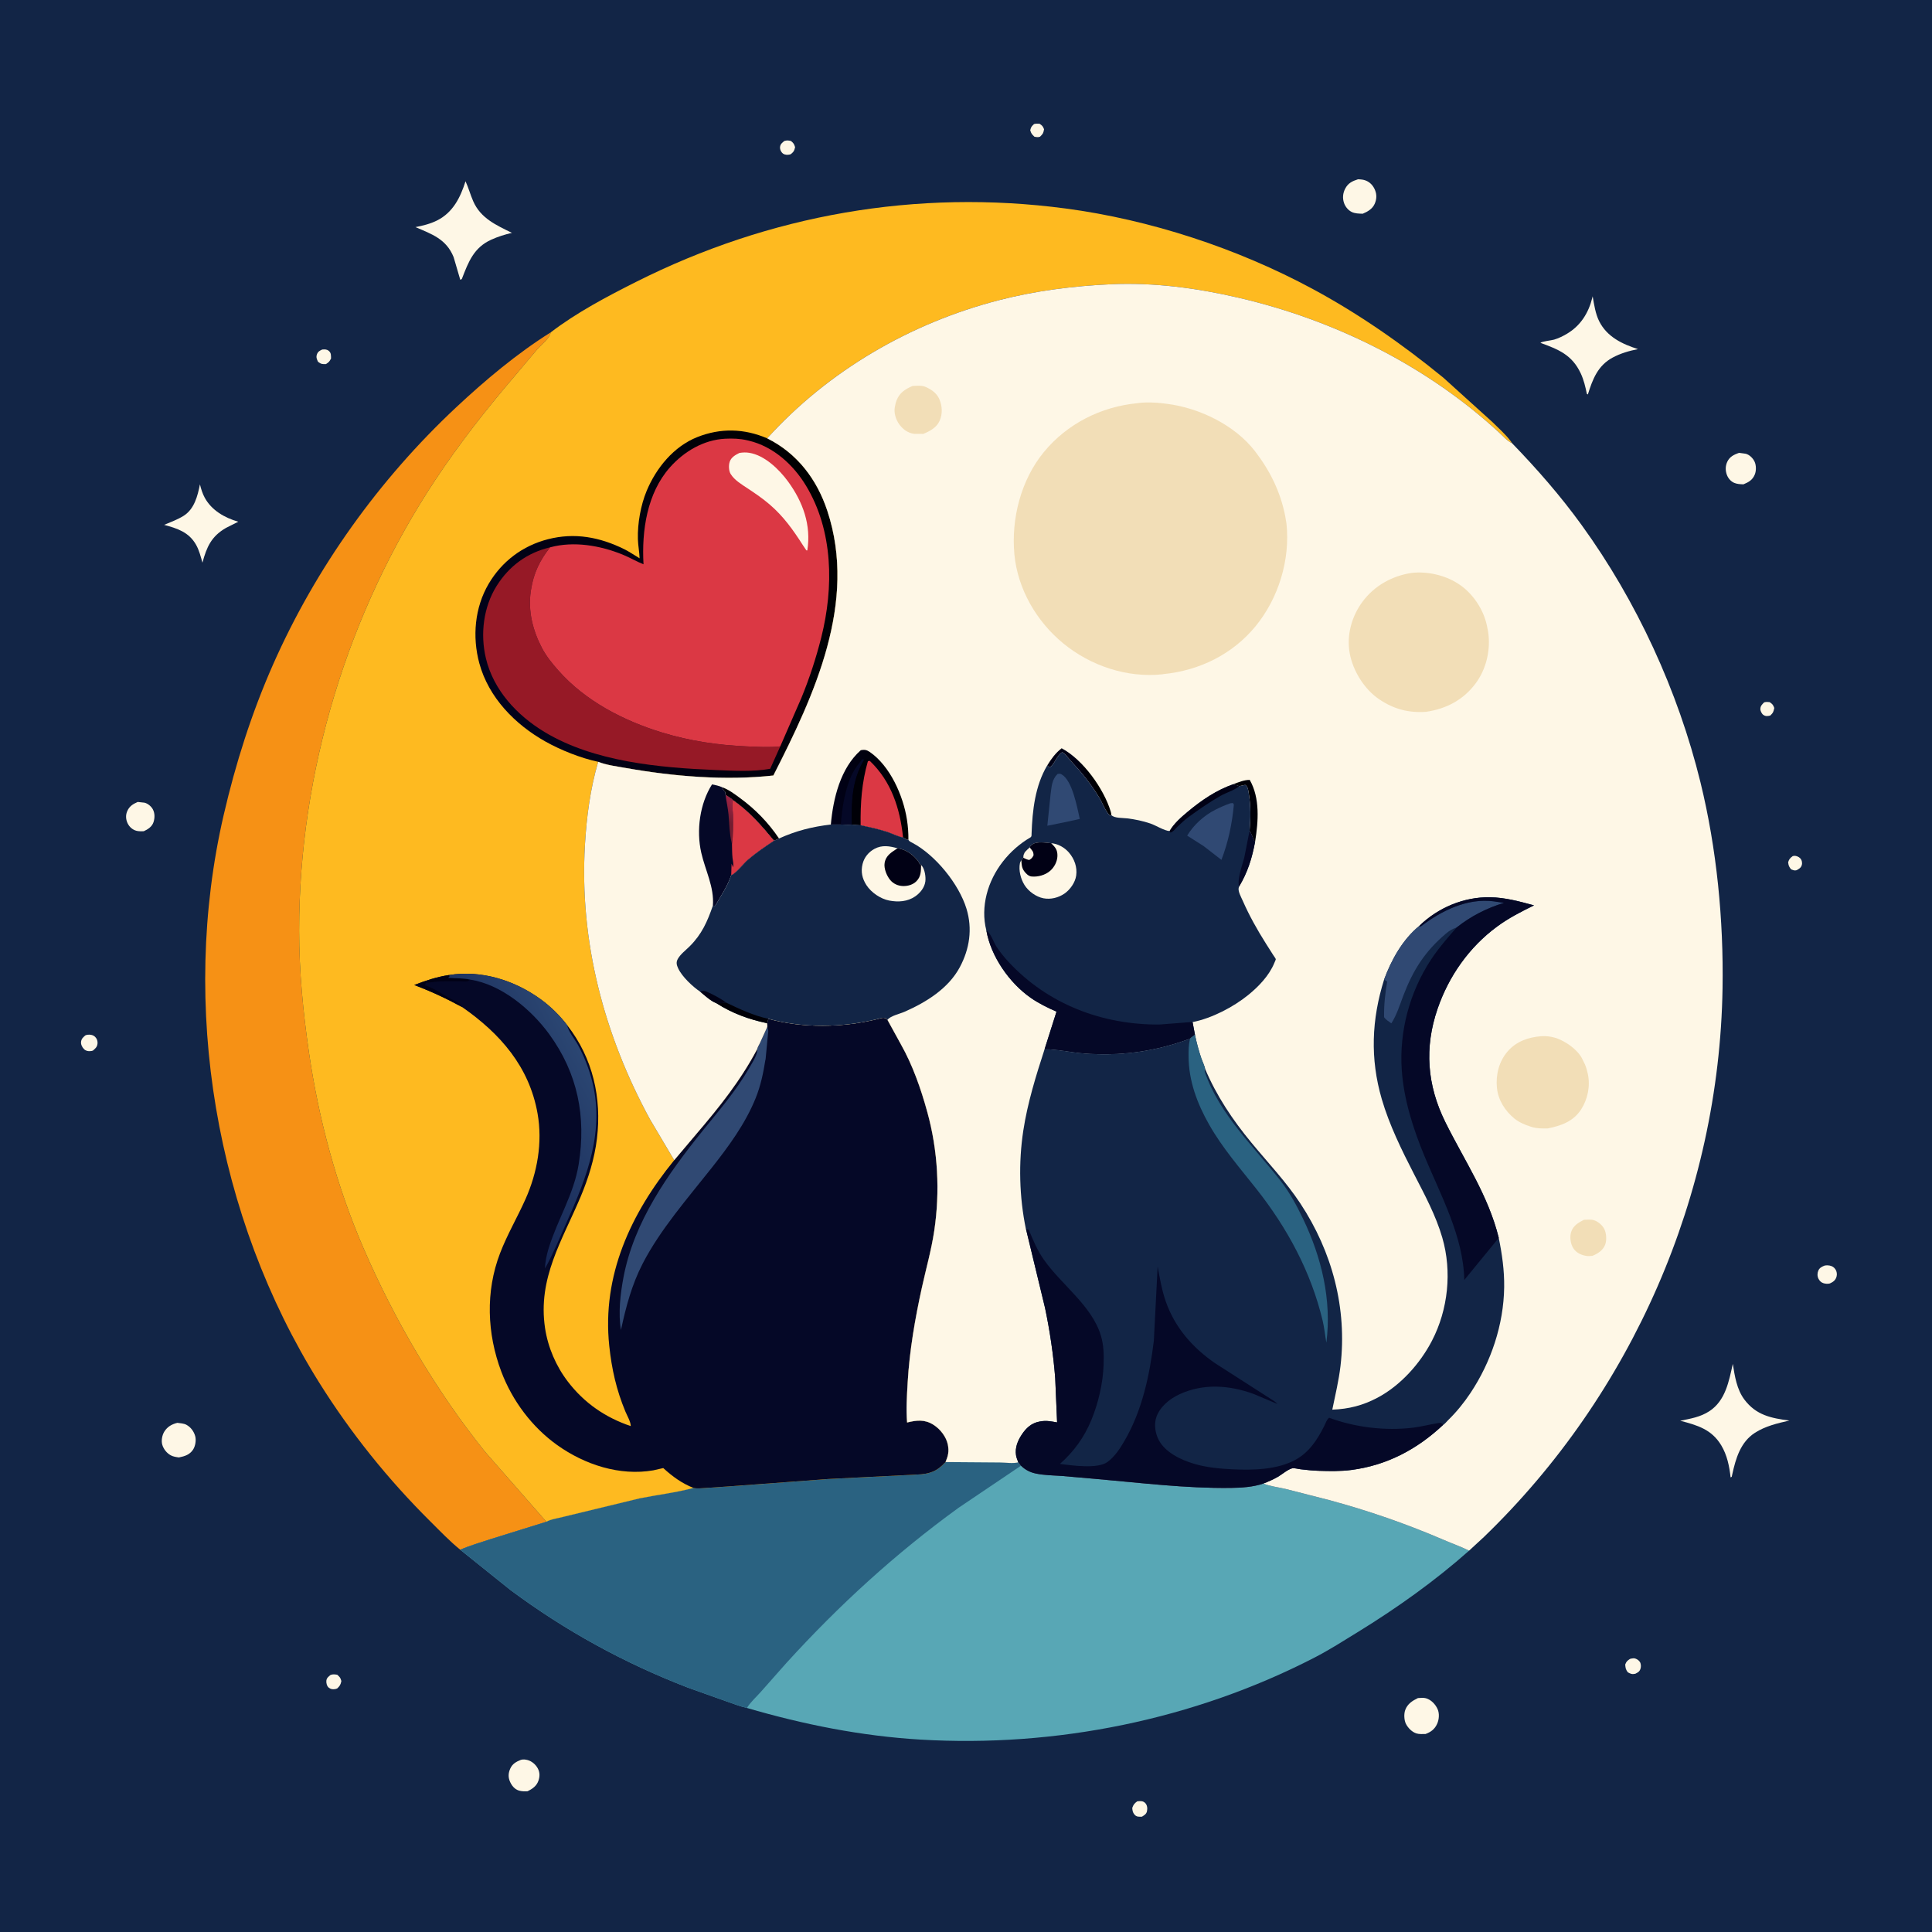
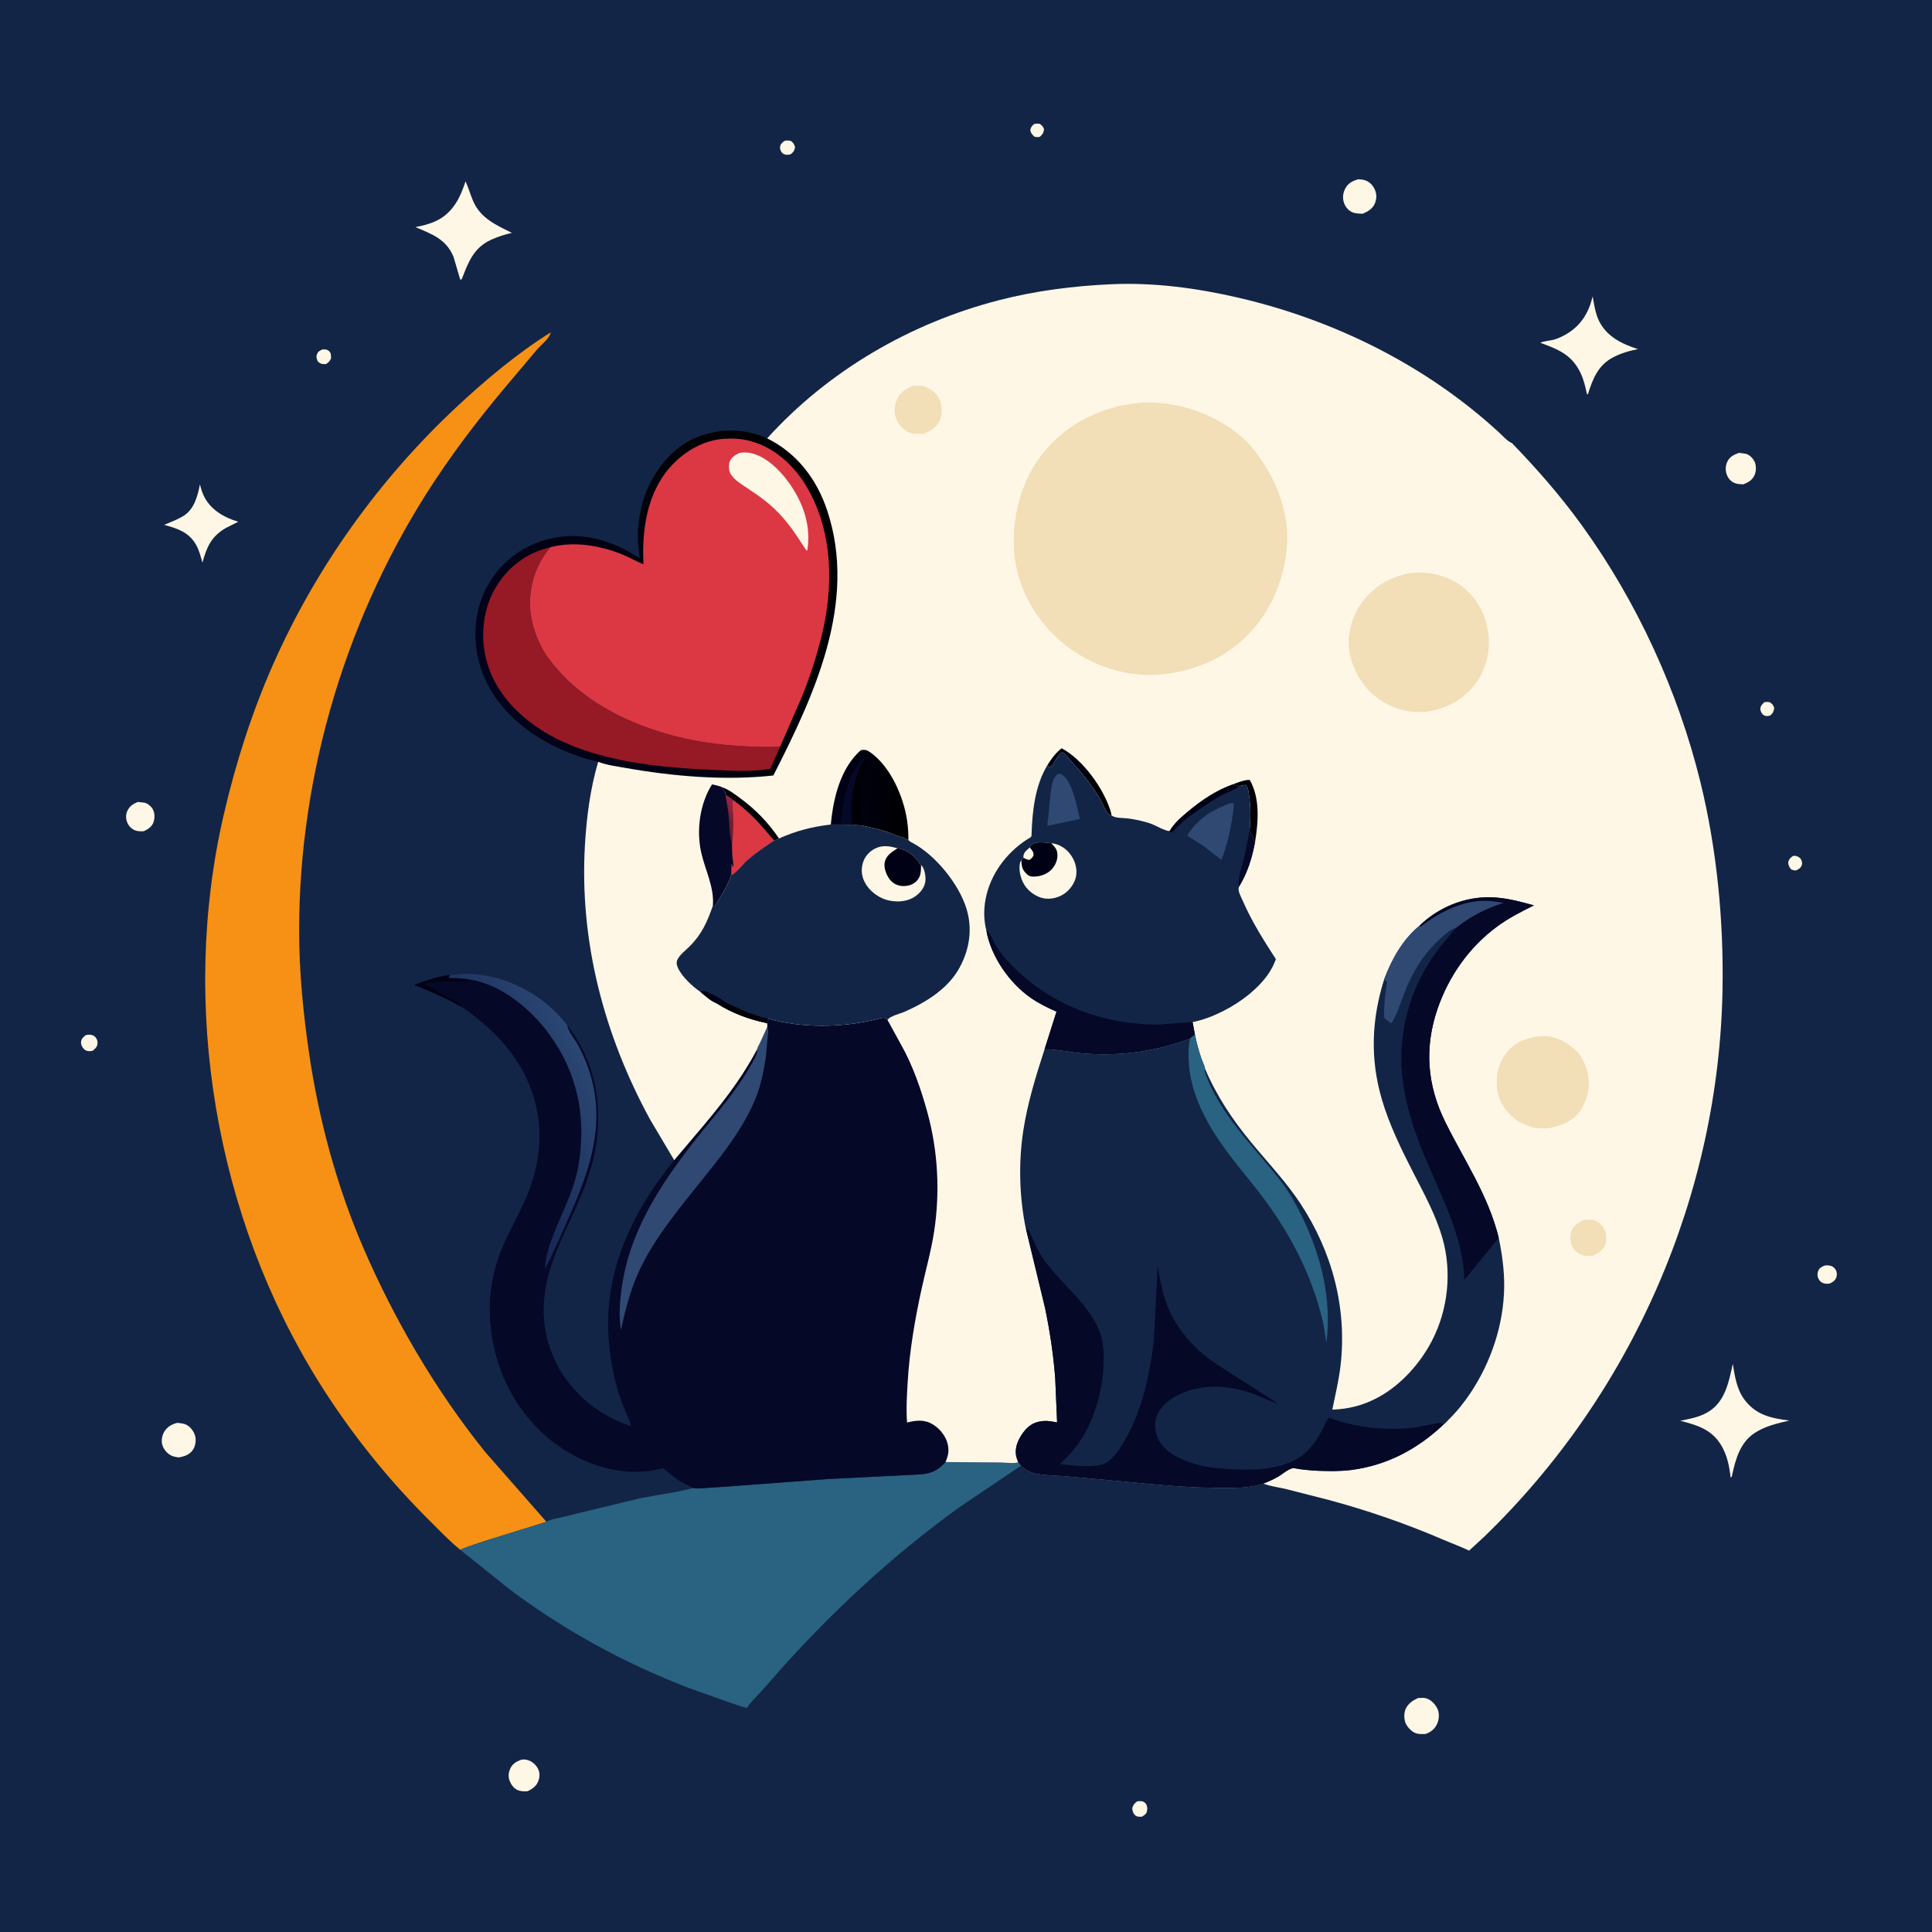
<svg xmlns="http://www.w3.org/2000/svg" version="1.1" style="display: block;" viewBox="0 0 2048 2048" width="1024" height="1024">
  <defs>
    <linearGradient id="Gradient1" gradientUnits="userSpaceOnUse" x1="896.966" y1="580.287" x2="539.85" y2="766.077">
      <stop class="stop0" offset="0" stop-opacity="1" stop-color="rgb(0,0,1)" />
      <stop class="stop1" offset="1" stop-opacity="1" stop-color="rgb(2,2,27)" />
    </linearGradient>
    <linearGradient id="Gradient2" gradientUnits="userSpaceOnUse" x1="507.622" y1="1198.07" x2="624.991" y2="1134.24">
      <stop class="stop0" offset="0" stop-opacity="1" stop-color="rgb(22,39,85)" />
      <stop class="stop1" offset="1" stop-opacity="1" stop-color="rgb(43,70,114)" />
    </linearGradient>
    <linearGradient id="Gradient3" gradientUnits="userSpaceOnUse" x1="1161.14" y1="830.187" x2="1153.45" y2="834.014">
      <stop class="stop0" offset="0" stop-opacity="1" stop-color="rgb(0,0,0)" />
      <stop class="stop1" offset="1" stop-opacity="1" stop-color="rgb(1,1,21)" />
    </linearGradient>
    <linearGradient id="Gradient4" gradientUnits="userSpaceOnUse" x1="961.878" y1="843.063" x2="883.952" y2="839.732">
      <stop class="stop0" offset="0" stop-opacity="1" stop-color="rgb(0,0,0)" />
      <stop class="stop1" offset="1" stop-opacity="1" stop-color="rgb(1,1,24)" />
    </linearGradient>
    <linearGradient id="Gradient5" gradientUnits="userSpaceOnUse" x1="766.821" y1="864.283" x2="778.254" y2="853.648">
      <stop class="stop0" offset="0" stop-opacity="1" stop-color="rgb(113,29,48)" />
      <stop class="stop1" offset="1" stop-opacity="1" stop-color="rgb(155,35,66)" />
    </linearGradient>
  </defs>
  <path transform="translate(0,0)" fill="rgb(18,37,70)" d="M -0 -0 L 2048 0 L 2048 2048 L -0 2048 L -0 -0 z" />
  <path transform="translate(0,0)" fill="rgb(254,247,230)" d="M 1096.13 131.5 C 1098.2 130.942 1099.89 131.098 1102 131.179 C 1105 133.297 1105.34 133.622 1106.76 137 C 1105.93 141.333 1105.63 141.768 1102.5 144.9 C 1100.26 145.7 1098.8 145.336 1096.5 144.907 C 1093.86 142.282 1093.13 141.706 1092.08 138 C 1093.03 134.354 1093.53 133.992 1096.13 131.5 z" />
  <path transform="translate(0,0)" fill="rgb(254,247,230)" d="M 1870.1 744.5 C 1872.37 743.923 1873.6 744.059 1875.89 744.29 C 1878.86 746.294 1879.6 747.132 1880.82 750.5 C 1879.85 754.817 1879.73 755.468 1876.56 758.5 C 1873.8 759.186 1871.6 759.496 1869.17 757.783 C 1867.48 756.586 1865.98 753.496 1866.05 751.5 C 1866.15 748.195 1867.99 746.637 1870.1 744.5 z" />
  <path transform="translate(0,0)" fill="rgb(254,247,230)" d="M 1900.38 907.5 L 1902.12 907.189 C 1904.24 907.143 1906.78 908.262 1908.25 909.762 C 1910.03 911.587 1910.68 914.569 1909.97 917 C 1909.09 920.011 1907.03 921.013 1904.5 922.454 C 1902.22 923.151 1900.71 922.282 1898.57 921.5 C 1896.38 918.518 1895.99 917.899 1895.5 914.048 C 1896.52 910.67 1897.58 909.592 1900.38 907.5 z" />
  <path transform="translate(0,0)" fill="rgb(254,247,230)" d="M 831.299 149.5 C 834.256 148.581 835.584 148.81 838.5 149.465 C 841.453 151.979 841.667 152.512 842.845 156 C 841.808 160.081 841.656 160.539 838.5 163.293 L 837.25 163.78 C 834.977 164.334 831.962 164.249 830.047 162.834 C 827.908 161.253 826.502 158.156 826.925 155.5 C 827.414 152.431 829.165 151.423 831.299 149.5 z" />
  <path transform="translate(0,0)" fill="rgb(254,247,230)" d="M 341.608 370.5 C 344.242 370.343 346.29 370.123 348.5 371.93 C 351.224 374.159 350.812 376.869 350.922 380 C 349.176 383.451 348.562 383.898 345.5 385.968 C 341.119 385.961 340.62 386.046 337.109 383.5 C 335.82 380.708 334.839 378.58 336.015 375.5 C 337.113 372.624 339.03 371.653 341.608 370.5 z" />
-   <path transform="translate(0,0)" fill="rgb(254,247,230)" d="M 350.409 1775.5 C 352.983 1774.56 354.88 1774.92 357.5 1775.29 C 360.237 1777.86 360.854 1778.24 361.857 1782 C 361.092 1785.75 360.297 1787.15 357.5 1789.79 C 356.753 1790.08 356.078 1790.39 355.26 1790.5 C 352.552 1790.88 350.69 1790.72 348.5 1788.98 C 346.496 1787.39 345.673 1783.94 345.969 1781.5 C 346.323 1778.58 348.32 1777.24 350.409 1775.5 z" />
  <path transform="translate(0,0)" fill="rgb(254,247,230)" d="M 1205.51 1909.5 L 1206.01 1909.42 C 1208.96 1909.18 1211.52 1908.91 1213.85 1911.16 C 1216.17 1913.4 1216.5 1916.97 1215.84 1920 C 1215.17 1923.08 1212.89 1924.22 1210.5 1925.78 C 1207.4 1925.81 1204.86 1926.19 1202.58 1923.5 C 1200.75 1921.34 1200.43 1919.21 1200.24 1916.5 C 1201.49 1912.95 1202.47 1911.69 1205.51 1909.5 z" />
-   <path transform="translate(0,0)" fill="rgb(254,247,230)" d="M 1727.9 1758.5 C 1729.19 1758.19 1730.14 1757.91 1731.5 1757.86 C 1734 1757.76 1736.8 1759.51 1738.2 1761.5 C 1739.59 1763.49 1739.74 1766.71 1738.97 1769 C 1737.92 1772.08 1736.23 1772.85 1733.5 1774.25 C 1729.99 1775.02 1728.45 1774.33 1725.5 1772.66 C 1723.18 1769.35 1723.17 1768.39 1722.79 1764.5 C 1723.95 1761.24 1725.15 1760.31 1727.9 1758.5 z" />
  <path transform="translate(0,0)" fill="rgb(254,247,230)" d="M 90.554 1097.5 C 91.532 1097.16 91.866 1096.99 93.008 1096.86 C 95.851 1096.53 98.772 1097.11 100.867 1099.16 C 102.819 1101.06 103.708 1103.81 103.346 1106.5 C 102.864 1110.1 100.984 1111.43 98.5 1113.67 C 97.566 1113.95 97.036 1114.15 96 1114.23 C 93.266 1114.45 91.014 1114.06 89 1112.04 C 86.976 1110.02 85.488 1106.9 85.977 1104 C 86.511 1100.83 88.275 1099.44 90.554 1097.5 z" />
  <path transform="translate(0,0)" fill="rgb(254,247,230)" d="M 1934.37 1341.5 C 1936.22 1341.21 1937.51 1341.19 1939.35 1341.52 C 1942.1 1342.02 1944.13 1343.27 1945.68 1345.61 C 1947.09 1347.73 1947.52 1350.79 1946.81 1353.3 C 1945.7 1357.18 1943.24 1358.92 1939.76 1360.5 C 1937.6 1361.09 1935.15 1360.91 1933 1360.26 C 1930.49 1359.49 1928.83 1357.82 1927.66 1355.5 C 1926.32 1352.84 1926.32 1349.59 1927.5 1346.87 C 1928.83 1343.81 1931.44 1342.64 1934.37 1341.5 z" />
  <path transform="translate(0,0)" fill="rgb(254,247,230)" d="M 145.983 850.103 L 153.154 850.884 C 156.602 851.677 160.263 854.704 161.962 857.811 C 164.227 861.954 164.172 867.104 162.735 871.5 C 161.146 876.361 156.763 879.178 152.354 881.155 C 149.806 881.198 147.078 881.319 144.597 880.662 C 140.588 879.6 137.263 876.688 135.412 873.004 C 133.403 869.003 133.008 864.333 134.759 860.135 C 137.018 854.718 140.813 852.361 145.983 850.103 z" />
  <path transform="translate(0,0)" fill="rgb(254,247,230)" d="M 1843.32 480.057 L 1850.5 480.992 C 1854.51 481.996 1858.16 485.652 1859.89 489.311 C 1861.73 493.187 1861.78 499.036 1860.15 503 C 1857.73 508.846 1853.73 511.091 1848.13 513.406 C 1844.72 513.287 1841.31 513.179 1838.14 511.766 C 1834.64 510.204 1831.9 506.954 1830.57 503.389 C 1828.86 498.789 1828.91 493.837 1831.04 489.384 C 1833.6 484.044 1838.01 481.987 1843.32 480.057 z" />
  <path transform="translate(0,0)" fill="rgb(254,247,230)" d="M 552.188 1865.5 C 554.583 1864.86 556.681 1865.07 559.06 1865.67 C 563.656 1866.83 567.799 1870.38 570.044 1874.52 C 572.356 1878.78 572.309 1883.14 570.763 1887.62 C 568.8 1893.3 564.342 1896.35 559.14 1898.82 C 556.081 1898.95 552.96 1898.97 550 1898.05 C 545.402 1896.62 542.316 1892.66 540.509 1888.38 C 538.573 1883.8 538.852 1879.51 540.801 1874.99 C 543.041 1869.8 547.151 1867.47 552.188 1865.5 z" />
  <path transform="translate(0,0)" fill="rgb(254,247,230)" d="M 1439.56 190.046 C 1442.44 190.155 1445.2 190.329 1447.91 191.427 C 1452.51 193.296 1455.7 196.896 1457.56 201.437 C 1459.57 206.331 1459.36 211.14 1457.26 215.969 C 1454.87 221.465 1449.84 224.344 1444.57 226.56 C 1440.65 226.436 1436.34 226.444 1432.75 224.636 C 1429.01 222.75 1426.01 219.008 1424.69 215.068 C 1422.98 209.977 1423.48 204.745 1425.96 200 C 1429.05 194.099 1433.41 191.998 1439.56 190.046 z" />
  <path transform="translate(0,0)" fill="rgb(254,247,230)" d="M 188.001 1508.26 C 190.987 1508.66 194.927 1508.89 197.597 1510.34 C 202.25 1512.87 205.544 1517.35 206.935 1522.42 C 208.096 1526.64 207.107 1532.85 204.754 1536.5 C 201.131 1542.12 195.844 1543.69 189.645 1544.95 C 186.763 1544.55 183.729 1544.13 181.125 1542.75 C 176.813 1540.46 173.328 1536.07 171.99 1531.38 C 170.775 1527.13 171.876 1521.21 174.223 1517.5 C 177.535 1512.26 182.173 1509.72 188.001 1508.26 z" />
  <path transform="translate(0,0)" fill="rgb(254,247,230)" d="M 1503.07 1800.03 C 1505.78 1799.88 1508.96 1799.49 1511.59 1800.23 C 1517.07 1801.78 1521.62 1806.63 1523.9 1811.71 C 1525.98 1816.31 1525.51 1822.69 1523.46 1827.25 C 1520.87 1833 1516.91 1835.97 1511.13 1838.11 C 1508.07 1838.15 1504.43 1838.42 1501.49 1837.51 C 1496.78 1836.05 1492.55 1831.7 1490.36 1827.4 C 1488.36 1823.46 1488.07 1816.71 1489.64 1812.56 C 1492.07 1806.1 1497.17 1802.88 1503.07 1800.03 z" />
  <path transform="translate(0,0)" fill="rgb(254,247,230)" d="M 211.94 513.437 C 213.159 518.337 214.604 523.146 217.031 527.596 C 224.39 541.088 238.254 548.918 252.591 553.047 L 239.588 559.591 C 224.041 568.506 219.09 579.832 214.604 596.435 C 212.78 590.04 211.152 583.345 207.86 577.52 C 200.24 564.035 187.987 560.182 173.99 556.368 C 180.818 553.494 188.299 550.766 194.588 546.823 C 206.011 539.661 209.5 525.776 211.94 513.437 z" />
  <path transform="translate(0,0)" fill="rgb(254,247,230)" d="M 1688.29 314.076 C 1689.75 322.695 1691.26 332.658 1695.18 340.5 C 1703.49 357.083 1719.59 364.74 1736.32 370.072 C 1726.97 371.921 1717.94 374.511 1709.5 379.038 C 1693.72 387.5 1688.23 402.062 1683.19 418.152 L 1682.13 417.5 C 1680.6 410.068 1678.91 402.78 1675.69 395.871 C 1666.45 376.071 1652.04 370.416 1632.92 363.423 C 1634.71 361.776 1644.3 360.948 1647.38 360.026 C 1652.19 358.585 1656.77 356.357 1661.08 353.783 C 1675.6 345.105 1683.88 331.79 1687.93 315.575 L 1688.29 314.076 z" />
  <path transform="translate(0,0)" fill="rgb(254,247,230)" d="M 493.471 192.147 C 496.597 198.984 498.618 206.449 501.651 213.377 C 509.545 231.407 526.081 238.694 542.695 246.849 C 535.104 248.593 528.051 250.789 520.934 253.987 C 502.253 262.381 496.583 277.553 489.662 295.5 C 488.637 296.489 489.234 296.163 487.883 296.5 L 480.85 272.533 C 473.141 253.429 457.858 248.217 440.407 240.751 C 448.228 239.234 456.213 237.28 463.366 233.678 C 480.216 225.196 488.053 209.288 493.471 192.147 z" />
  <path transform="translate(0,0)" fill="rgb(254,247,230)" d="M 1836.85 1445.78 C 1838.93 1458.79 1841.04 1472.85 1849.17 1483.66 C 1861.54 1500.13 1877.52 1503.36 1896.81 1505.84 C 1884.18 1508.72 1871.29 1511.74 1860.26 1518.85 C 1844.95 1528.72 1839.93 1546.18 1836.26 1562.93 L 1835.71 1565.5 L 1834.5 1566.08 C 1833.21 1554.25 1830.8 1542.5 1824.63 1532.18 C 1814.41 1515.08 1799.13 1510.78 1781.12 1506.05 C 1792 1503.84 1802.44 1502.17 1811.98 1495.93 C 1829.15 1484.7 1832.69 1464.19 1836.85 1445.78 z" />
  <path transform="translate(0,0)" fill="rgb(246,145,21)" d="M 487.885 1642.8 C 476.624 1633.65 466.41 1622.93 456.114 1612.7 C 411.437 1568.35 371.727 1518.96 338.327 1465.56 C 228.46 1289.9 190.392 1066.01 237.099 864.001 C 249.736 809.347 266.687 755.983 289.35 704.637 C 334.636 602.034 401.74 508.336 483.562 431.783 C 514.159 403.156 548.209 374.542 583.825 352.303 L 583.266 354.131 C 581.438 359.465 573.446 365.8 569.512 370.233 L 545.625 398.58 C 515.593 433.689 486.931 470.235 461.395 508.773 C 368.537 648.909 317.018 818.416 317.097 986.528 C 317.117 1029.96 321.255 1072.64 327.5 1115.57 C 337.791 1186.3 356.856 1257.27 385.24 1322.96 C 418.24 1399.32 461.932 1474.01 514.102 1538.91 L 579.208 1613.17 L 519.813 1631.65 C 509.251 1635.16 498.084 1638.35 487.885 1642.8 z" />
-   <path transform="translate(0,0)" fill="rgb(88,167,181)" d="M 735.105 1577.29 C 739.232 1578.22 744.105 1577.5 748.337 1577.29 L 773.5 1575.59 L 878.398 1567.78 L 971.621 1563.12 C 985.24 1562.55 992.969 1560.02 1002.32 1549.83 L 1059.82 1550.27 C 1065.47 1550.32 1074.18 1551.62 1079.42 1550.14 L 1082.32 1553.69 C 1086.86 1558.1 1091.79 1560.65 1098 1561.98 C 1106.81 1563.87 1116.51 1563.94 1125.5 1564.56 L 1161.11 1567.65 C 1208.7 1571.8 1256.9 1577.86 1304.7 1577.24 C 1315.86 1577.09 1328.51 1576.34 1339.15 1572.63 C 1346.51 1575.6 1355.17 1576.52 1362.92 1578.37 L 1408.69 1590.07 C 1450.04 1601.18 1490.79 1615.3 1530.12 1632.23 C 1539.09 1636.09 1548.56 1639.46 1557.31 1643.74 C 1521 1675.98 1480.43 1704.81 1439.07 1730.22 C 1424.1 1739.42 1409.17 1748.99 1393.55 1757.05 C 1265.7 1823.01 1119.07 1852.57 975.621 1844.04 C 913.093 1840.31 851.775 1828.07 791.742 1810.5 C 784.511 1808.9 777.465 1806.03 770.452 1803.66 L 729.473 1789.06 C 661.767 1762.98 599.188 1728.7 540.923 1685.35 L 487.885 1642.8 C 498.084 1638.35 509.251 1635.16 519.813 1631.65 L 579.208 1613.17 C 582.865 1610.66 592.299 1609.24 597.081 1607.93 L 678.125 1588.3 C 696.893 1584.55 716.67 1582.25 735.105 1577.29 z" />
  <path transform="translate(0,0)" fill="rgb(42,98,129)" d="M 735.105 1577.29 C 739.232 1578.22 744.105 1577.5 748.337 1577.29 L 773.5 1575.59 L 878.398 1567.78 L 971.621 1563.12 C 985.24 1562.55 992.969 1560.02 1002.32 1549.83 L 1059.82 1550.27 C 1065.47 1550.32 1074.18 1551.62 1079.42 1550.14 L 1082.32 1553.69 L 1016.1 1598.33 C 949.077 1646.96 889.312 1701.61 833.626 1762.81 L 806.594 1793.35 C 801.808 1798.73 795.483 1804.41 791.742 1810.5 C 784.511 1808.9 777.465 1806.03 770.452 1803.66 L 729.473 1789.06 C 661.767 1762.98 599.188 1728.7 540.923 1685.35 L 487.885 1642.8 C 498.084 1638.35 509.251 1635.16 519.813 1631.65 L 579.208 1613.17 C 582.865 1610.66 592.299 1609.24 597.081 1607.93 L 678.125 1588.3 C 696.893 1584.55 716.67 1582.25 735.105 1577.29 z" />
-   <path transform="translate(0,0)" fill="rgb(254,186,32)" d="M 583.825 352.303 C 611.118 331.387 643.317 314.402 674 298.949 C 815.871 227.499 971.864 200.147 1129.43 220.992 C 1219.19 232.866 1311.67 263.287 1391.33 306.215 C 1440.52 332.728 1486.72 364.972 1529.92 400.285 L 1581.75 447.155 C 1588.43 453.767 1595.94 460.329 1601.56 467.857 L 1602.85 469.823 C 1597.68 467.481 1593.8 462.821 1589.66 458.997 C 1512.41 387.636 1415.02 339.366 1313.06 315.647 C 1268.94 305.386 1223.22 299.253 1177.84 301.309 C 1137.82 303.122 1097.63 308.221 1058.79 318.252 C 965.151 342.431 878.224 392.889 813.25 464.655 C 845.069 480.508 865.951 508.052 877.006 541.5 C 909.039 638.423 863.308 736.8 819.79 822.066 C 768.874 827.68 713.833 823.046 663.507 814.126 C 654.275 812.49 642.747 811.041 634.094 807.553 C 625.65 836.34 621.798 865.92 620.054 895.794 C 614.092 997.953 640.307 1097.02 688.947 1186.42 L 714.699 1229.84 L 738.449 1201.72 C 762.727 1173.27 785.106 1145.34 802.65 1112.07 C 802.762 1110.54 804.721 1107.39 805.426 1105.89 L 813.334 1088.59 C 813.503 1086.83 813.432 1086.23 812.995 1084.59 C 813.614 1083.07 813.952 1081.51 814.358 1079.93 C 851.626 1090.11 892.583 1089.4 930 1080.28 C 933.952 1079.32 938.003 1077.35 940.751 1081.11 L 954.829 1106.74 C 967.499 1129.12 976.241 1154.26 983.039 1179 C 994.249 1219.8 996.592 1262.92 990.33 1304.76 C 987.282 1325.12 981.637 1344.92 977.219 1365 C 969.997 1397.83 964.093 1431.85 962.167 1465.4 C 961.363 1479.4 960.411 1493.92 961.562 1507.92 C 971.711 1505.41 980.13 1504.41 989.5 1510.32 C 996.7 1514.86 1003.16 1523.12 1004.79 1531.59 C 1006.16 1538.74 1005.02 1543.27 1002.32 1549.83 C 992.969 1560.02 985.24 1562.55 971.621 1563.12 L 878.398 1567.78 L 773.5 1575.59 L 748.337 1577.29 C 744.105 1577.5 739.232 1578.22 735.105 1577.29 C 716.67 1582.25 696.893 1584.55 678.125 1588.3 L 597.081 1607.93 C 592.299 1609.24 582.865 1610.66 579.208 1613.17 L 514.102 1538.91 C 461.932 1474.01 418.24 1399.32 385.24 1322.96 C 356.856 1257.27 337.791 1186.3 327.5 1115.57 C 321.255 1072.64 317.117 1029.96 317.097 986.528 C 317.018 818.416 368.537 648.909 461.395 508.773 C 486.931 470.235 515.593 433.689 545.625 398.58 L 569.512 370.233 C 573.446 365.8 581.438 359.465 583.266 354.131 L 583.825 352.303 z" />
  <path transform="translate(0,0)" fill="url(#Gradient1)" d="M 634.094 807.553 C 615.616 803.619 594.451 795.211 578 785.957 C 545.862 767.879 517.909 739.335 508.088 703.054 C 500.513 675.073 503.198 644.005 518.016 618.832 C 532.076 594.949 554.113 578.484 580.8 571.617 C 609.177 564.315 635.83 569.324 661.834 582.212 C 667.474 585.007 672.582 588.645 678 591.826 C 677.77 585.026 676.389 578.317 676.194 571.491 C 675.721 554.994 679.162 535.5 685.523 520.251 C 695.612 496.071 714.196 473.256 739.049 463.379 C 763.888 453.507 788.878 454.183 813.25 464.655 C 845.069 480.508 865.951 508.052 877.006 541.5 C 909.039 638.423 863.308 736.8 819.79 822.066 C 768.874 827.68 713.833 823.046 663.507 814.126 C 654.275 812.49 642.747 811.041 634.094 807.553 z" />
  <path transform="translate(0,0)" fill="rgb(150,25,38)" d="M 827.1 791.204 L 816.435 814.944 C 798.458 818.253 777.367 817.05 759.122 816.292 C 699.038 813.794 629.673 807.616 577.177 775.907 C 547.985 758.274 523.088 731.572 515.045 697.702 C 508.985 672.184 512.411 643.509 526.445 621.123 C 539.685 600.004 558.839 585.896 583.113 580.204 C 572.288 593.869 565.632 607.569 562.937 625 L 562.66 626.736 C 559.568 647.653 564.775 668.278 574.444 686.778 C 579.076 695.64 585.317 703.269 591.893 710.723 C 620.472 743.114 660.969 764.004 701.812 776.492 C 731.393 785.537 761.018 789.853 791.843 791.221 C 803.456 791.737 815.529 792.444 827.1 791.204 z" />
  <path transform="translate(0,0)" fill="rgb(219,56,68)" d="M 583.113 580.204 C 608.237 573.39 636.134 578.209 659.938 587.864 C 667.509 590.935 674.607 595.206 682.152 598.176 C 680.125 562.68 685.819 522.818 710.235 495.344 C 725.139 478.573 745.881 466.217 768.74 465.065 C 776.557 464.671 784.375 464.915 792 466.723 L 793.684 467.108 C 819.665 473.26 840.851 492.468 854.39 514.83 C 883.394 562.739 883.895 622.774 870.577 675.698 C 865.095 697.484 858.044 719.052 849.5 739.825 L 827.1 791.204 C 815.529 792.444 803.456 791.737 791.843 791.221 C 761.018 789.853 731.393 785.537 701.812 776.492 C 660.969 764.004 620.472 743.114 591.893 710.723 C 585.317 703.269 579.076 695.64 574.444 686.778 C 564.775 668.278 559.568 647.653 562.66 626.736 L 562.937 625 C 565.632 607.569 572.288 593.869 583.113 580.204 z" />
  <path transform="translate(0,0)" fill="rgb(254,247,230)" d="M 783.802 480.135 C 787.337 479.545 790.633 479.431 794.192 479.987 C 810.504 482.535 826.016 497.613 835.341 510.397 C 851.127 532.039 860.073 556.535 855.769 583.5 L 854.749 583.366 L 850.914 577.641 C 840.662 561.597 830.474 547.307 815.903 534.792 C 808.635 528.551 800.953 523.3 792.991 518.009 C 786.517 513.706 778.777 509.228 774.571 502.517 C 772.484 499.187 772.27 493.25 773.488 489.577 C 775.097 484.723 779.507 482.25 783.802 480.135 z" />
  <path transform="translate(0,0)" fill="rgb(5,8,39)" d="M 475.915 1033.58 C 510.247 1028.07 545.274 1039.06 573.129 1059.23 C 583.426 1066.68 593.816 1076.84 601.455 1087.01 C 628.428 1121.68 638.005 1163.8 632.778 1207.07 C 630.226 1228.19 623.732 1249.01 615.5 1268.58 C 595.926 1315.11 569.86 1354.82 577.764 1407.76 C 580.823 1428.25 589.426 1448.24 602.033 1464.66 C 619.428 1487.33 641.717 1502.63 668.636 1511.73 C 668.641 1507.14 664.746 1500.63 662.897 1496.18 C 653.346 1473.18 648.437 1451.3 645.834 1426.63 C 637.97 1352.15 668.639 1286.34 714.699 1229.84 L 738.449 1201.72 C 762.727 1173.27 785.106 1145.34 802.65 1112.07 C 802.762 1110.54 804.721 1107.39 805.426 1105.89 L 813.334 1088.59 C 813.503 1086.83 813.432 1086.23 812.995 1084.59 C 813.614 1083.07 813.952 1081.51 814.358 1079.93 C 851.626 1090.11 892.583 1089.4 930 1080.28 C 933.952 1079.32 938.003 1077.35 940.751 1081.11 L 954.829 1106.74 C 967.499 1129.12 976.241 1154.26 983.039 1179 C 994.249 1219.8 996.592 1262.92 990.33 1304.76 C 987.282 1325.12 981.637 1344.92 977.219 1365 C 969.997 1397.83 964.093 1431.85 962.167 1465.4 C 961.363 1479.4 960.411 1493.92 961.562 1507.92 C 971.711 1505.41 980.13 1504.41 989.5 1510.32 C 996.7 1514.86 1003.16 1523.12 1004.79 1531.59 C 1006.16 1538.74 1005.02 1543.27 1002.32 1549.83 C 992.969 1560.02 985.24 1562.55 971.621 1563.12 L 878.398 1567.78 L 773.5 1575.59 L 748.337 1577.29 C 744.105 1577.5 739.232 1578.22 735.105 1577.29 C 722.508 1572.21 713.063 1565.29 703.078 1556.21 L 692.635 1558.6 C 656.97 1564.83 619.762 1552.58 590.734 1531.89 C 563.941 1512.8 543.054 1484.83 531.442 1454.09 C 516.202 1413.74 514.523 1369.04 530.071 1328.5 C 537.652 1308.73 548.391 1290.5 557.009 1271.22 C 569.634 1242.97 575.26 1211.03 569.836 1180.37 C 561.037 1130.63 530.196 1095.64 490.008 1067.62 C 473.207 1058.43 457.047 1050.93 439.166 1044.14 C 451.314 1039.45 462.999 1035.54 475.915 1033.58 z" />
  <path transform="translate(0,0)" fill="rgb(1,1,21)" d="M 490.008 1067.62 C 473.207 1058.43 457.047 1050.93 439.166 1044.14 C 451.314 1039.45 462.999 1035.54 475.915 1033.58 L 476.72 1034.71 L 475.161 1036.5 C 482.858 1037.2 490.628 1036.69 498.203 1038.39 C 497.298 1038.99 496.533 1039.89 495.488 1040.17 C 493.611 1040.66 489.703 1040.15 487.641 1040.15 L 467.353 1040.27 C 462.001 1040.46 456.772 1041.53 451.446 1041.68 L 450.5 1044.51 L 451.646 1044.83 C 460.263 1047.71 468.171 1053.44 476 1057.86 C 481.62 1061.03 486.291 1061.95 490.008 1067.62 z" />
  <path transform="translate(0,0)" fill="url(#Gradient2)" d="M 475.915 1033.58 C 510.247 1028.07 545.274 1039.06 573.129 1059.23 C 583.426 1066.68 593.816 1076.84 601.455 1087.01 C 601.728 1092.35 609.99 1102.68 612.745 1107.79 C 618.856 1119.12 623.498 1130.66 626.913 1143.07 C 642.014 1197.96 622.19 1247.84 600.052 1297.08 C 592.999 1312.77 586.147 1329.75 577.722 1344.65 C 577.829 1337.89 579.526 1329.99 581.505 1323.51 C 590.794 1293.11 608.288 1266.13 613.42 1234.17 C 621.517 1183.74 612.469 1137.86 582.195 1096.27 C 563.1 1070.04 531.317 1043.4 498.203 1038.39 C 490.628 1036.69 482.858 1037.2 475.161 1036.5 L 476.72 1034.71 L 475.915 1033.58 z" />
  <path transform="translate(0,0)" fill="rgb(48,73,115)" d="M 802.65 1112.07 C 802.762 1110.54 804.721 1107.39 805.426 1105.89 L 813.334 1088.59 C 814.411 1091.39 814.662 1092.52 814.14 1095.56 L 811.516 1123.23 L 811.381 1123.27 C 809.215 1137.17 806.338 1150.91 801.064 1164 C 790.101 1191.22 772.164 1215.53 754.098 1238.39 C 728.887 1270.29 699.85 1303.41 681.201 1339.59 C 669.603 1362.09 663.592 1385.23 658.242 1409.78 C 655.214 1392.13 657.596 1371.55 660.917 1354 C 672.078 1295.03 707.969 1244.37 745.007 1198.45 C 762.463 1176.81 779.939 1156.76 793.968 1132.5 C 796.782 1127.63 802.315 1119.33 802.628 1113.79 L 802.65 1112.07 z" />
  <path transform="translate(0,0)" fill="rgb(254,247,230)" d="M 813.25 464.655 C 878.224 392.889 965.151 342.431 1058.79 318.252 C 1097.63 308.221 1137.82 303.122 1177.84 301.309 C 1223.22 299.253 1268.94 305.386 1313.06 315.647 C 1415.02 339.366 1512.41 387.636 1589.66 458.997 C 1593.8 462.821 1597.68 467.481 1602.85 469.823 C 1629.44 497.301 1654.08 525.495 1676.53 556.479 C 1734.97 637.135 1778.9 732.611 1802.57 829.312 C 1819.87 899.935 1827.15 975.045 1825.97 1047.66 C 1822.42 1266.44 1730.22 1477.57 1572.99 1629.29 L 1557.31 1643.74 C 1548.56 1639.46 1539.09 1636.09 1530.12 1632.23 C 1490.79 1615.3 1450.04 1601.18 1408.69 1590.07 L 1362.92 1578.37 C 1355.17 1576.52 1346.51 1575.6 1339.15 1572.63 C 1328.51 1576.34 1315.86 1577.09 1304.7 1577.24 C 1256.9 1577.86 1208.7 1571.8 1161.11 1567.65 L 1125.5 1564.56 C 1116.51 1563.94 1106.81 1563.87 1098 1561.98 C 1091.79 1560.65 1086.86 1558.1 1082.32 1553.69 L 1079.42 1550.14 C 1074.18 1551.62 1065.47 1550.32 1059.82 1550.27 L 1002.32 1549.83 C 1005.02 1543.27 1006.16 1538.74 1004.79 1531.59 C 1003.16 1523.12 996.7 1514.86 989.5 1510.32 C 980.13 1504.41 971.711 1505.41 961.562 1507.92 C 960.411 1493.92 961.363 1479.4 962.167 1465.4 C 964.093 1431.85 969.997 1397.83 977.219 1365 C 981.637 1344.92 987.282 1325.12 990.33 1304.76 C 996.592 1262.92 994.249 1219.8 983.039 1179 C 976.241 1154.26 967.499 1129.12 954.829 1106.74 L 940.751 1081.11 C 938.003 1077.35 933.952 1079.32 930 1080.28 C 892.583 1089.4 851.626 1090.11 814.358 1079.93 C 813.952 1081.51 813.614 1083.07 812.995 1084.59 C 813.432 1086.23 813.503 1086.83 813.334 1088.59 L 805.426 1105.89 C 804.721 1107.39 802.762 1110.54 802.65 1112.07 C 785.106 1145.34 762.727 1173.27 738.449 1201.72 L 714.699 1229.84 L 688.947 1186.42 C 640.307 1097.02 614.092 997.953 620.054 895.794 C 621.798 865.92 625.65 836.34 634.094 807.553 C 642.747 811.041 654.275 812.49 663.507 814.126 C 713.833 823.046 768.874 827.68 819.79 822.066 C 863.308 736.8 909.039 638.423 877.006 541.5 C 865.951 508.052 845.069 480.508 813.25 464.655 z" />
  <path transform="translate(0,0)" fill="rgb(0,0,7)" d="M 1307.34 831.325 C 1312.43 829.295 1319.23 826.595 1324.76 826.732 C 1335.84 846.018 1333.87 870.837 1330.51 892.003 C 1329.32 891.088 1329 890.723 1328.52 889.275 C 1327.5 886.215 1326.03 883.364 1324.63 880.463 C 1325.73 867.659 1325.93 854.222 1323.81 841.5 C 1323.2 837.816 1323.09 834.278 1320 832.006 L 1313.6 833.382 L 1311 832.5 C 1309.18 832.173 1308.95 832.26 1307.34 831.325 z" />
  <path transform="translate(0,0)" fill="rgb(0,0,7)" d="M 765.419 834.454 C 772.383 836.959 778.231 841.406 784.159 845.735 C 800.524 857.684 814.474 871.989 825.799 888.829 L 820.493 891.222 C 807.277 875.211 794.233 860.254 777.084 848.253 C 774.687 846.004 771.895 844.412 769.113 842.692 L 768.738 839.523 C 767.027 837.816 766.205 836.748 765.419 834.454 z" />
  <path transform="translate(0,0)" fill="url(#Gradient3)" d="M 1110.11 811.368 C 1114.45 804.377 1118.82 798.293 1125.39 793.186 C 1147.9 805.145 1169.92 835.782 1177.34 860.041 C 1177.77 861.444 1178.03 862.61 1178.1 864.071 L 1176.56 864.663 C 1171.63 859.714 1169.02 851.812 1165.38 845.775 C 1156.46 830.991 1146.27 818.535 1134.56 805.956 C 1131.75 802.946 1129.72 799.327 1126 797.398 C 1120.22 800.529 1118 810.438 1112.49 813.624 L 1110.11 811.368 z" />
  <path transform="translate(0,0)" fill="rgb(242,222,183)" d="M 1679.11 1293.02 C 1682.42 1292.9 1686.32 1292.48 1689.5 1293.42 C 1693.89 1294.72 1698.81 1298.9 1700.74 1303.02 C 1702.88 1307.59 1703.31 1314.85 1701.51 1319.5 C 1699.23 1325.43 1693.6 1329.03 1687.97 1331.26 C 1685.61 1331.49 1683.29 1331.67 1680.94 1331.22 C 1675.44 1330.15 1670.66 1327.78 1667.59 1322.9 C 1664.69 1318.29 1663.77 1310.74 1665.62 1305.5 C 1667.88 1299.08 1673.36 1295.91 1679.11 1293.02 z" />
  <path transform="translate(0,0)" fill="rgb(242,222,183)" d="M 967.316 409.156 C 972.194 408.904 977.216 408.264 981.772 410.39 L 983 411.006 C 988.506 413.72 993.25 417.373 995.736 423.141 C 998.867 430.406 999.291 438.675 996.073 445.987 C 992.85 453.314 985.767 457.012 978.801 459.934 L 969 459.881 C 962.247 458.991 956.735 454.868 952.937 449.367 C 949.405 444.25 947.413 437.431 948.606 431.268 L 948.875 430 C 949.263 428.079 949.655 426.251 950.386 424.422 C 953.658 416.222 959.572 412.484 967.316 409.156 z" />
  <path transform="translate(0,0)" fill="url(#Gradient4)" d="M 880.732 874.031 C 883.145 846.633 890.833 814.267 912.5 795.228 C 916.187 794.446 918.695 794.869 921.813 796.997 C 943.583 811.856 957.487 843.627 961.393 868.803 C 962.514 876.029 963.028 882.984 962.95 890.294 C 960.371 889.838 959.478 889.114 957.287 887.74 C 951.743 886.874 945.62 883.467 940.127 881.732 C 931.014 878.854 921.641 876.767 912.304 874.763 L 902.966 874.093 C 899.231 874.473 895.098 874.064 891.323 874.019 L 880.732 874.031 z" />
  <path transform="translate(0,0)" fill="rgb(5,8,39)" d="M 891.323 874.019 C 892.584 856.499 895.787 835.446 903.778 819.605 C 906.412 814.382 910.355 809.496 913.903 804.859 L 916.172 805.163 C 903.114 826.923 902.472 849.468 902.966 874.093 C 899.231 874.473 895.098 874.064 891.323 874.019 z" />
  <path transform="translate(0,0)" fill="rgb(0,0,7)" d="M 916.172 805.163 L 917.48 805.043 C 919.195 804.857 918.533 805.038 919.903 804.415 L 920.02 806.891 C 913.515 829.504 912.005 851.297 912.304 874.763 L 902.966 874.093 C 902.472 849.468 903.114 826.923 916.172 805.163 z" />
-   <path transform="translate(0,0)" fill="rgb(219,56,68)" d="M 920.02 806.891 L 921.959 806.53 C 944.852 828.259 954.074 857.055 957.287 887.74 C 951.743 886.874 945.62 883.467 940.127 881.732 C 931.014 878.854 921.641 876.767 912.304 874.763 C 912.005 851.297 913.515 829.504 920.02 806.891 z" />
  <path transform="translate(0,0)" fill="rgb(5,8,39)" d="M 755.675 960.059 C 757.29 940.344 747.58 922.606 743.338 903.808 C 738.023 880.261 741.763 851.994 754.785 831.484 C 758.518 832.226 761.919 832.935 765.419 834.454 C 766.205 836.748 767.027 837.816 768.738 839.523 L 769.113 842.692 C 771.895 844.412 774.687 846.004 777.084 848.253 C 794.233 860.254 807.277 875.211 820.493 891.222 C 810.944 897.499 801.517 903.956 792.813 911.388 C 788.885 914.742 778.885 927.065 775.102 927.688 C 771.614 938.622 763.892 950.295 758.079 960.241 L 755.675 960.059 z" />
  <path transform="translate(0,0)" fill="url(#Gradient5)" d="M 769.113 842.692 C 771.895 844.412 774.687 846.004 777.084 848.253 C 775.212 852.167 776.988 859.575 777.055 864.008 C 777.212 874.374 777.321 884.799 775.944 895.092 L 775.524 893.023 C 773.159 883.291 773.195 873.327 772.256 863.377 C 771.595 856.378 770.014 849.635 769.113 842.692 z" />
  <path transform="translate(0,0)" fill="rgb(219,56,68)" d="M 777.084 848.253 C 794.233 860.254 807.277 875.211 820.493 891.222 C 810.944 897.499 801.517 903.956 792.813 911.388 C 788.885 914.742 778.885 927.065 775.102 927.688 L 775.485 915.5 L 777.26 919.5 C 777.748 915.533 776.939 913.318 776.51 909.5 C 775.981 904.788 776.077 899.839 775.944 895.092 C 777.321 884.799 777.212 874.374 777.055 864.008 C 776.988 859.575 775.212 852.167 777.084 848.253 z" />
  <path transform="translate(0,0)" fill="rgb(242,222,183)" d="M 1633.68 1098.43 C 1644.16 1097.83 1652.18 1100.51 1661 1105.99 C 1666.64 1109.49 1673.59 1115.55 1676.74 1121.47 L 1677.34 1122.67 C 1679.21 1126.24 1680.88 1129.55 1681.93 1133.47 L 1682.31 1135 L 1683.14 1138.28 C 1685.92 1151.11 1683.09 1165.23 1675.98 1176.16 C 1667.73 1188.82 1654.75 1193.39 1640.57 1196.21 C 1634.75 1196.25 1629.27 1196.35 1623.65 1194.62 L 1622 1194.08 C 1616.17 1192.22 1610.04 1189.56 1605.27 1185.66 C 1595.35 1177.54 1588.1 1166.08 1586.81 1153.14 C 1585.44 1139.33 1588.97 1125.13 1598.19 1114.5 C 1607.39 1103.9 1620.11 1099.48 1633.68 1098.43 z" />
  <path transform="translate(0,0)" fill="rgb(242,222,183)" d="M 1496.62 607.284 C 1512.68 605.502 1531.11 609.543 1544.79 618.171 L 1546 618.954 C 1560.54 628.206 1572.13 645.222 1575.93 662.015 L 1576.25 663.5 L 1577.46 669.5 C 1580.37 688.604 1575.68 709.28 1563.96 724.806 C 1550.83 742.212 1532.93 751.417 1511.63 754.568 C 1493.23 755.819 1477.77 751.794 1462.35 741.513 C 1446.32 730.831 1434.19 711.27 1430.75 692.464 C 1427.27 673.431 1432.81 653.515 1444.12 638.098 C 1456.69 620.961 1475.8 610.325 1496.62 607.284 z" />
  <path transform="translate(0,0)" fill="rgb(18,37,70)" d="M 880.732 874.031 L 891.323 874.019 C 895.098 874.064 899.231 874.473 902.966 874.093 L 912.304 874.763 C 921.641 876.767 931.014 878.854 940.127 881.732 C 945.62 883.467 951.743 886.874 957.287 887.74 C 959.478 889.114 960.371 889.838 962.95 890.294 L 963.472 891.008 C 964.584 892.231 965.748 892.678 967.184 893.438 C 991.475 906.299 1016.51 937.002 1024.54 963.375 C 1030.99 984.582 1027.85 1005.76 1017.5 1025.15 C 1005.36 1047.91 981.724 1062.47 958.771 1072.55 C 953.659 1074.79 943.79 1076.86 940.751 1081.11 C 938.003 1077.35 933.952 1079.32 930 1080.28 C 892.583 1089.4 851.626 1090.11 814.358 1079.93 C 813.952 1081.51 813.614 1083.07 812.995 1084.59 C 793.804 1080.59 776.035 1074.08 759.466 1063.47 C 753.378 1061.14 747.266 1055.43 742.297 1051.3 C 734.227 1045.87 723.035 1035.39 718.89 1026.5 C 717.222 1022.92 716.49 1020.05 718.548 1016.42 C 721.401 1011.39 727.022 1007.18 731.106 1003.11 C 744.009 990.268 749.781 976.943 755.675 960.059 L 758.079 960.241 C 763.892 950.295 771.614 938.622 775.102 927.688 C 778.885 927.065 788.885 914.742 792.813 911.388 C 801.517 903.956 810.944 897.499 820.493 891.222 L 825.799 888.829 C 843.943 880.648 861.001 876.336 880.732 874.031 z" />
  <path transform="translate(0,0)" fill="rgb(1,1,21)" d="M 742.297 1051.3 C 745.159 1050.33 746.178 1049.97 749 1051.17 C 755.007 1053.74 764.658 1058.73 769.528 1062.71 C 766.424 1063.18 763.381 1064.04 760.397 1062.74 L 759.466 1063.47 C 753.378 1061.14 747.266 1055.43 742.297 1051.3 z" />
  <path transform="translate(0,0)" fill="rgb(0,0,7)" d="M 759.466 1063.47 L 760.397 1062.74 C 763.381 1064.04 766.424 1063.18 769.528 1062.71 C 783.941 1069.57 798.649 1076.59 814.358 1079.93 C 813.952 1081.51 813.614 1083.07 812.995 1084.59 C 793.804 1080.59 776.035 1074.08 759.466 1063.47 z" />
  <path transform="translate(0,0)" fill="rgb(254,247,230)" d="M 976.376 916.973 L 977.399 918.018 C 980.39 921.973 981.535 929.738 980.885 934.5 C 980.003 940.966 975.398 946.588 970.176 950.197 C 962.038 955.822 952.193 956.43 942.719 954.649 C 933.549 952.924 923.536 946.16 918.433 938.244 C 913.888 931.193 912.353 923.906 914.38 915.781 C 916.118 908.814 920.728 903.177 927.05 899.788 C 935.131 895.457 943.06 896.853 951.414 899.225 C 960.434 900.327 968.4 906.204 973.7 913.5 L 974.762 915.558 C 975.112 916.025 975.9 916.601 976.376 916.973 z" />
  <path transform="translate(0,0)" fill="rgb(1,1,21)" d="M 951.414 899.225 C 960.434 900.327 968.4 906.204 973.7 913.5 L 974.762 915.558 C 975.112 916.025 975.9 916.601 976.376 916.973 C 976.24 923.461 976.371 929.141 971.5 934.085 C 967.737 937.904 962.301 939.392 957.066 939.231 C 951.891 939.072 946.943 936.83 943.616 932.794 C 939.945 928.343 936.761 920.554 937.743 914.719 C 939.1 906.66 945.182 903.379 951.414 899.225 z" />
  <path transform="translate(0,0)" fill="rgb(18,37,70)" d="M 1110.11 811.368 L 1112.49 813.624 C 1118 810.438 1120.22 800.529 1126 797.398 C 1129.72 799.327 1131.75 802.946 1134.56 805.956 C 1146.27 818.535 1156.46 830.991 1165.38 845.775 C 1169.02 851.812 1171.63 859.714 1176.56 864.663 L 1178.1 864.071 C 1181.36 867.427 1189.92 866.927 1194.78 867.5 C 1203.06 868.476 1211.52 870.283 1219.44 872.952 C 1225.26 874.917 1234.14 880.668 1239.84 880.961 C 1244.41 873.035 1252.06 866.283 1259.05 860.48 C 1273.78 848.235 1289.15 837.714 1307.34 831.325 C 1308.95 832.26 1309.18 832.173 1311 832.5 L 1313.6 833.382 L 1320 832.006 C 1323.09 834.278 1323.2 837.816 1323.81 841.5 C 1325.93 854.222 1325.73 867.659 1324.63 880.463 C 1326.03 883.364 1327.5 886.215 1328.52 889.275 C 1329 890.723 1329.32 891.088 1330.51 892.003 C 1327.2 909.818 1322.68 924.458 1313.36 940.028 L 1313.02 941.353 C 1312.31 945.072 1315.71 951.082 1317.23 954.552 C 1324.26 970.569 1332.58 985.418 1341.91 1000.18 L 1349.5 1012.13 C 1349.91 1012.78 1352.26 1016.06 1352.39 1016.69 C 1352.5 1017.22 1351.13 1020.05 1350.84 1020.77 C 1345.38 1034.17 1334.24 1045.74 1323.18 1054.72 C 1307.43 1067.52 1284.5 1079.43 1264.5 1083.4 L 1264.14 1083.3 L 1266.71 1096.88 C 1264.91 1098.16 1263.18 1099.31 1261.63 1100.89 C 1224.74 1114.7 1186.85 1119.89 1147.68 1116.56 C 1134.25 1115.42 1120.72 1112.18 1107.29 1112.25 L 1119.95 1072.37 C 1110.53 1068.28 1101.06 1063.63 1092.61 1057.74 C 1069.94 1041.94 1050.31 1013.74 1045.57 986.295 C 1042.31 973.773 1042.74 960.544 1045.88 948.062 C 1052.19 922.931 1069.87 900.778 1092.17 887.757 C 1093.74 886.841 1093.45 885.474 1093.51 883.72 C 1094.38 859.088 1097.23 833.006 1110.11 811.368 z" />
  <path transform="translate(0,0)" fill="rgb(5,8,39)" d="M 1324.63 880.463 C 1326.03 883.364 1327.5 886.215 1328.52 889.275 C 1329 890.723 1329.32 891.088 1330.51 892.003 C 1327.2 909.818 1322.68 924.458 1313.36 940.028 C 1311.51 930.803 1316.76 917.926 1319.01 908.933 L 1324.63 880.463 z" />
  <path transform="translate(0,0)" fill="rgb(1,1,21)" d="M 1239.84 880.961 C 1244.41 873.035 1252.06 866.283 1259.05 860.48 C 1273.78 848.235 1289.15 837.714 1307.34 831.325 C 1308.95 832.26 1309.18 832.173 1311 832.5 L 1313.6 833.382 C 1309 837.535 1299.44 840.372 1293.73 843.662 C 1282.19 850.308 1270.58 858.247 1259.86 866.149 C 1255.45 869.405 1251.51 873.095 1247.59 876.924 C 1245.62 878.854 1243.38 882.032 1240.68 882.59 L 1239.84 880.961 z" />
  <path transform="translate(0,0)" fill="rgb(48,73,115)" d="M 1120.99 820.5 C 1122.96 820.087 1123.62 819.885 1125.5 820.982 C 1136.85 827.587 1141.83 856.048 1144.62 868.087 L 1129.71 871.398 L 1110.21 875.308 L 1113.68 841.801 C 1114.78 833.851 1114.96 826.393 1120.99 820.5 z" />
  <path transform="translate(0,0)" fill="rgb(48,73,115)" d="M 1304.24 851.5 L 1307.01 851.258 L 1307.95 853 C 1306.07 873.179 1302.05 892.56 1294.76 911.505 L 1275.88 896.873 L 1258.45 885.8 C 1265.34 874.396 1276.26 864.466 1288.18 858.426 C 1293.51 855.722 1298.61 853.481 1304.24 851.5 z" />
  <path transform="translate(0,0)" fill="rgb(254,247,230)" d="M 1091.57 898.395 C 1091.92 896.777 1093.18 895.982 1094.5 894.999 C 1098.99 891.645 1109.04 893.285 1114.39 893.862 C 1121.41 894.335 1128.61 898.444 1133.16 903.793 C 1138.95 910.585 1142.05 919.167 1140.81 928.092 C 1139.79 935.434 1134.43 943.072 1128.41 947.22 C 1122.03 951.611 1113.83 953.685 1106.16 952.223 C 1098.26 950.718 1090.1 944.819 1085.92 938.019 C 1081.95 931.566 1079.66 922.557 1081.17 915 C 1081.41 913.767 1082.02 912.923 1082.71 911.908 L 1084.78 909.274 L 1084.83 908.077 C 1085.27 903.355 1088.26 901.349 1091.57 898.395 z" />
  <path transform="translate(0,0)" fill="rgb(1,1,21)" d="M 1091.57 898.395 C 1091.92 896.777 1093.18 895.982 1094.5 894.999 C 1098.99 891.645 1109.04 893.285 1114.39 893.862 C 1118.82 898.367 1121.1 901.001 1120.91 907.511 C 1120.73 913.35 1117.57 919.344 1113.21 923.127 C 1108.06 927.599 1100.25 929.789 1093.5 929.112 C 1090.23 928.784 1087.59 926.058 1085.7 923.51 C 1083.06 919.935 1082.9 916.193 1082.71 911.908 L 1084.78 909.274 L 1084.83 908.077 C 1085.27 903.355 1088.26 901.349 1091.57 898.395 z" />
  <path transform="translate(0,0)" fill="rgb(254,247,230)" d="M 1084.78 909.274 L 1084.83 908.077 C 1085.27 903.355 1088.26 901.349 1091.57 898.395 C 1094.14 901.653 1095.58 902.476 1095.6 906.71 C 1094.06 909.504 1093.71 909.975 1091 911.639 C 1088.63 911.144 1086.92 910.421 1084.78 909.274 z" />
  <path transform="translate(0,0)" fill="rgb(5,8,39)" d="M 1045.57 986.295 L 1047.02 987.53 C 1051.01 991.151 1053.3 998.936 1056.4 1003.64 C 1060.17 1009.37 1064.76 1015.01 1069.43 1020.02 C 1111.05 1064.61 1168.38 1086.37 1228.85 1086.05 L 1264.14 1083.3 L 1266.71 1096.88 C 1264.91 1098.16 1263.18 1099.31 1261.63 1100.89 C 1224.74 1114.7 1186.85 1119.89 1147.68 1116.56 C 1134.25 1115.42 1120.72 1112.18 1107.29 1112.25 L 1119.95 1072.37 C 1110.53 1068.28 1101.06 1063.63 1092.61 1057.74 C 1069.94 1041.94 1050.31 1013.74 1045.57 986.295 z" />
  <path transform="translate(0,0)" fill="rgb(242,222,183)" d="M 1205.58 427.401 C 1214.09 426.118 1224.96 426.545 1233.48 427.63 L 1235.5 427.896 L 1237.27 428.11 C 1271.46 432.446 1309.27 450.726 1330.56 478.574 C 1346.42 499.316 1357.29 521.269 1362.36 546.974 L 1363.71 555 C 1367.84 593.365 1355.28 634.297 1330.77 664.063 C 1306.39 693.669 1271.15 710.912 1233.24 714.559 L 1232.36 714.766 C 1194.67 718.814 1156.21 705.823 1127.22 682.121 C 1098.84 658.911 1078.77 624.423 1075.31 587.739 C 1071.75 550.01 1082.2 508.848 1106.48 479.283 C 1131.24 449.132 1167.02 431.165 1205.58 427.401 z" />
  <path transform="translate(0,0)" fill="rgb(18,37,70)" d="M 1504.46 981.525 C 1524.26 962.191 1551.67 950.678 1579.43 951.118 C 1595.69 951.376 1610.55 955.544 1626.12 959.723 C 1612.39 966.447 1599.31 973.116 1586.93 982.226 C 1557.41 1003.96 1535.88 1034.6 1523.95 1069.17 C 1509.69 1110.52 1512.74 1150.3 1532.04 1189.33 C 1552.38 1230.46 1577.56 1266.9 1588.75 1312.21 C 1592.29 1329.62 1594.72 1346.66 1594.49 1364.5 C 1593.96 1404.17 1580.6 1443.89 1558.69 1476.74 C 1551.82 1487.05 1543.98 1496.73 1535.11 1505.38 C 1534.1 1506.37 1531.12 1509.91 1529.91 1510.31 C 1502.22 1536.39 1470.04 1553.41 1432.06 1558.28 C 1421.16 1559.68 1409.58 1559.48 1398.6 1559.14 C 1391.87 1558.94 1385.23 1558.27 1378.55 1557.47 C 1376.48 1557.23 1371.93 1556.06 1370.03 1556.42 C 1365.51 1557.28 1358.65 1563.18 1354.5 1565.56 C 1349.63 1568.35 1344.39 1570.63 1339.15 1572.63 C 1328.51 1576.34 1315.86 1577.09 1304.7 1577.24 C 1256.9 1577.86 1208.7 1571.8 1161.11 1567.65 L 1125.5 1564.56 C 1116.51 1563.94 1106.81 1563.87 1098 1561.98 C 1091.79 1560.65 1086.86 1558.1 1082.32 1553.69 L 1079.42 1550.14 C 1078.5 1547.66 1077.42 1545.13 1077.02 1542.5 C 1075.84 1534.61 1078.79 1527.3 1083.04 1520.85 C 1087.69 1513.78 1093.43 1508.44 1102 1506.91 L 1103.5 1506.67 C 1109.38 1505.63 1114.78 1506.81 1120.58 1507.82 L 1118.57 1460.86 C 1116.63 1435.92 1112.91 1410.94 1107.79 1386.46 L 1087.56 1302.68 L 1087.44 1302.58 C 1080.49 1268.83 1079.53 1232.54 1084.75 1198.43 C 1089.24 1169.08 1098.13 1140.42 1107.29 1112.25 C 1120.72 1112.18 1134.25 1115.42 1147.68 1116.56 C 1186.85 1119.89 1224.74 1114.7 1261.63 1100.89 C 1263.18 1099.31 1264.91 1098.16 1266.71 1096.88 C 1268.44 1105.36 1270.73 1113.83 1273.5 1122.03 C 1274.01 1123.55 1277.61 1131.82 1277.34 1132.77 C 1289.54 1161.65 1306.55 1187.03 1326.45 1211.16 C 1344 1232.44 1363.19 1252.6 1378.41 1275.68 C 1412.23 1327 1428.16 1386.8 1420.98 1448 C 1419.14 1463.68 1415.43 1478.86 1412.29 1494.29 C 1429.71 1493.65 1444.76 1489.84 1460.18 1481.65 C 1484.57 1468.71 1505.29 1445.61 1517.93 1421.26 C 1535.11 1388.18 1539.28 1347.86 1528.94 1312.13 C 1522.04 1288.3 1510.16 1266.4 1498.86 1244.45 C 1485.85 1219.17 1472.71 1192.45 1464.73 1165.08 C 1452.21 1122.15 1453.95 1080.7 1467.19 1038.39 C 1474.97 1017.36 1486.85 995.924 1504.46 981.525 z" />
  <path transform="translate(0,0)" fill="rgb(48,73,115)" d="M 1504.46 981.525 L 1506.01 982.123 C 1527.75 965.432 1555.44 951.666 1583.76 955.47 L 1586.5 955.915 L 1594.35 957.05 C 1575.76 962.754 1559.27 971.16 1543.99 983.248 C 1539.26 984.748 1536.48 986.523 1532.72 989.699 C 1510.47 1008.52 1497.92 1028.31 1487.57 1055.43 C 1483.77 1065.39 1480.69 1075.78 1474.87 1084.8 C 1472.24 1082.85 1468.97 1080.95 1467.17 1078.22 C 1467.02 1065.1 1468.26 1053.42 1470.47 1040.54 L 1467.19 1038.39 C 1474.97 1017.36 1486.85 995.924 1504.46 981.525 z" />
  <path transform="translate(0,0)" fill="rgb(42,98,129)" d="M 1266.71 1096.88 C 1268.44 1105.36 1270.73 1113.83 1273.5 1122.03 C 1274.01 1123.55 1277.61 1131.82 1277.34 1132.77 C 1276.94 1134.53 1276.84 1135.35 1277.46 1137.12 C 1292.98 1181.59 1329.26 1215.55 1357.49 1251.74 C 1367.13 1264.1 1374.49 1277.81 1381.25 1291.89 C 1400.89 1332.81 1411.78 1377.76 1406.01 1423.3 C 1404.57 1415.57 1403.91 1407.68 1402.08 1400.03 C 1389.75 1348.31 1364.7 1301.93 1331.86 1260.34 C 1314.17 1237.93 1295.91 1217.08 1281.71 1192.08 C 1269.06 1169.79 1260.08 1145.82 1259.92 1119.89 C 1259.88 1113.38 1259.87 1107.2 1261.63 1100.89 C 1263.18 1099.31 1264.91 1098.16 1266.71 1096.88 z" />
  <path transform="translate(0,0)" fill="rgb(5,8,39)" d="M 1504.46 981.525 C 1524.26 962.191 1551.67 950.678 1579.43 951.118 C 1595.69 951.376 1610.55 955.544 1626.12 959.723 C 1612.39 966.447 1599.31 973.116 1586.93 982.226 C 1557.41 1003.96 1535.88 1034.6 1523.95 1069.17 C 1509.69 1110.52 1512.74 1150.3 1532.04 1189.33 C 1552.38 1230.46 1577.56 1266.9 1588.75 1312.21 L 1552.19 1356.85 C 1551.39 1310.96 1527.24 1267.08 1510.02 1225.57 C 1498.02 1196.64 1488.08 1165.66 1485.94 1134.24 C 1483.13 1093.19 1494.28 1051.77 1516.85 1017.35 C 1524.8 1005.21 1534.48 994.174 1543.99 983.248 C 1559.27 971.16 1575.76 962.754 1594.35 957.05 L 1586.5 955.915 L 1583.76 955.47 C 1555.44 951.666 1527.75 965.432 1506.01 982.123 L 1504.46 981.525 z" />
  <path transform="translate(0,0)" fill="rgb(5,8,39)" d="M 1087.56 1302.68 L 1090.5 1303.53 C 1095.19 1314.82 1099.44 1325.18 1106.5 1335.25 C 1125.21 1361.97 1157.11 1383.74 1166.9 1415.5 C 1170.09 1425.87 1170.18 1436.15 1169.85 1446.88 C 1169.25 1466.15 1164.21 1487.58 1156.84 1505.39 C 1149.27 1523.7 1138.37 1538.7 1123.56 1551.83 C 1136.06 1553.4 1163.63 1557.42 1173.98 1549.76 C 1181.82 1543.97 1187.35 1535.39 1192.17 1527.08 C 1210.82 1495 1218.71 1457.6 1223.13 1421.16 L 1227.15 1342.56 C 1229.45 1354.93 1231.59 1367.58 1235.73 1379.49 C 1245.38 1407.21 1264.18 1428.6 1288.06 1445.08 L 1350.78 1485.32 C 1352.08 1486.26 1353.07 1487.07 1354.13 1488.26 L 1328.94 1477.67 C 1303.25 1468.24 1275.47 1466.26 1250.09 1478.09 C 1239.94 1482.82 1229.77 1491.05 1225.88 1501.91 C 1223.16 1509.51 1224.49 1519 1228.12 1526.09 C 1234.99 1539.53 1251.51 1547.36 1265.3 1551.54 C 1278.53 1555.54 1292.65 1556.87 1306.4 1557.51 C 1328.09 1558.53 1354.21 1558.09 1373.68 1547.2 C 1388.03 1539.17 1396.43 1526.1 1403.63 1511.85 C 1405.08 1508.98 1406.37 1504.76 1408.9 1502.85 C 1436.59 1513.12 1468.47 1516.94 1497.87 1513.41 C 1507.03 1512.31 1515.79 1509.86 1524.87 1508.47 C 1527.64 1508.04 1528 1508.35 1529.91 1510.31 C 1502.22 1536.39 1470.04 1553.41 1432.06 1558.28 C 1421.16 1559.68 1409.58 1559.48 1398.6 1559.14 C 1391.87 1558.94 1385.23 1558.27 1378.55 1557.47 C 1376.48 1557.23 1371.93 1556.06 1370.03 1556.42 C 1365.51 1557.28 1358.65 1563.18 1354.5 1565.56 C 1349.63 1568.35 1344.39 1570.63 1339.15 1572.63 C 1328.51 1576.34 1315.86 1577.09 1304.7 1577.24 C 1256.9 1577.86 1208.7 1571.8 1161.11 1567.65 L 1125.5 1564.56 C 1116.51 1563.94 1106.81 1563.87 1098 1561.98 C 1091.79 1560.65 1086.86 1558.1 1082.32 1553.69 L 1079.42 1550.14 C 1078.5 1547.66 1077.42 1545.13 1077.02 1542.5 C 1075.84 1534.61 1078.79 1527.3 1083.04 1520.85 C 1087.69 1513.78 1093.43 1508.44 1102 1506.91 L 1103.5 1506.67 C 1109.38 1505.63 1114.78 1506.81 1120.58 1507.82 L 1118.57 1460.86 C 1116.63 1435.92 1112.91 1410.94 1107.79 1386.46 L 1087.56 1302.68 z" />
</svg>